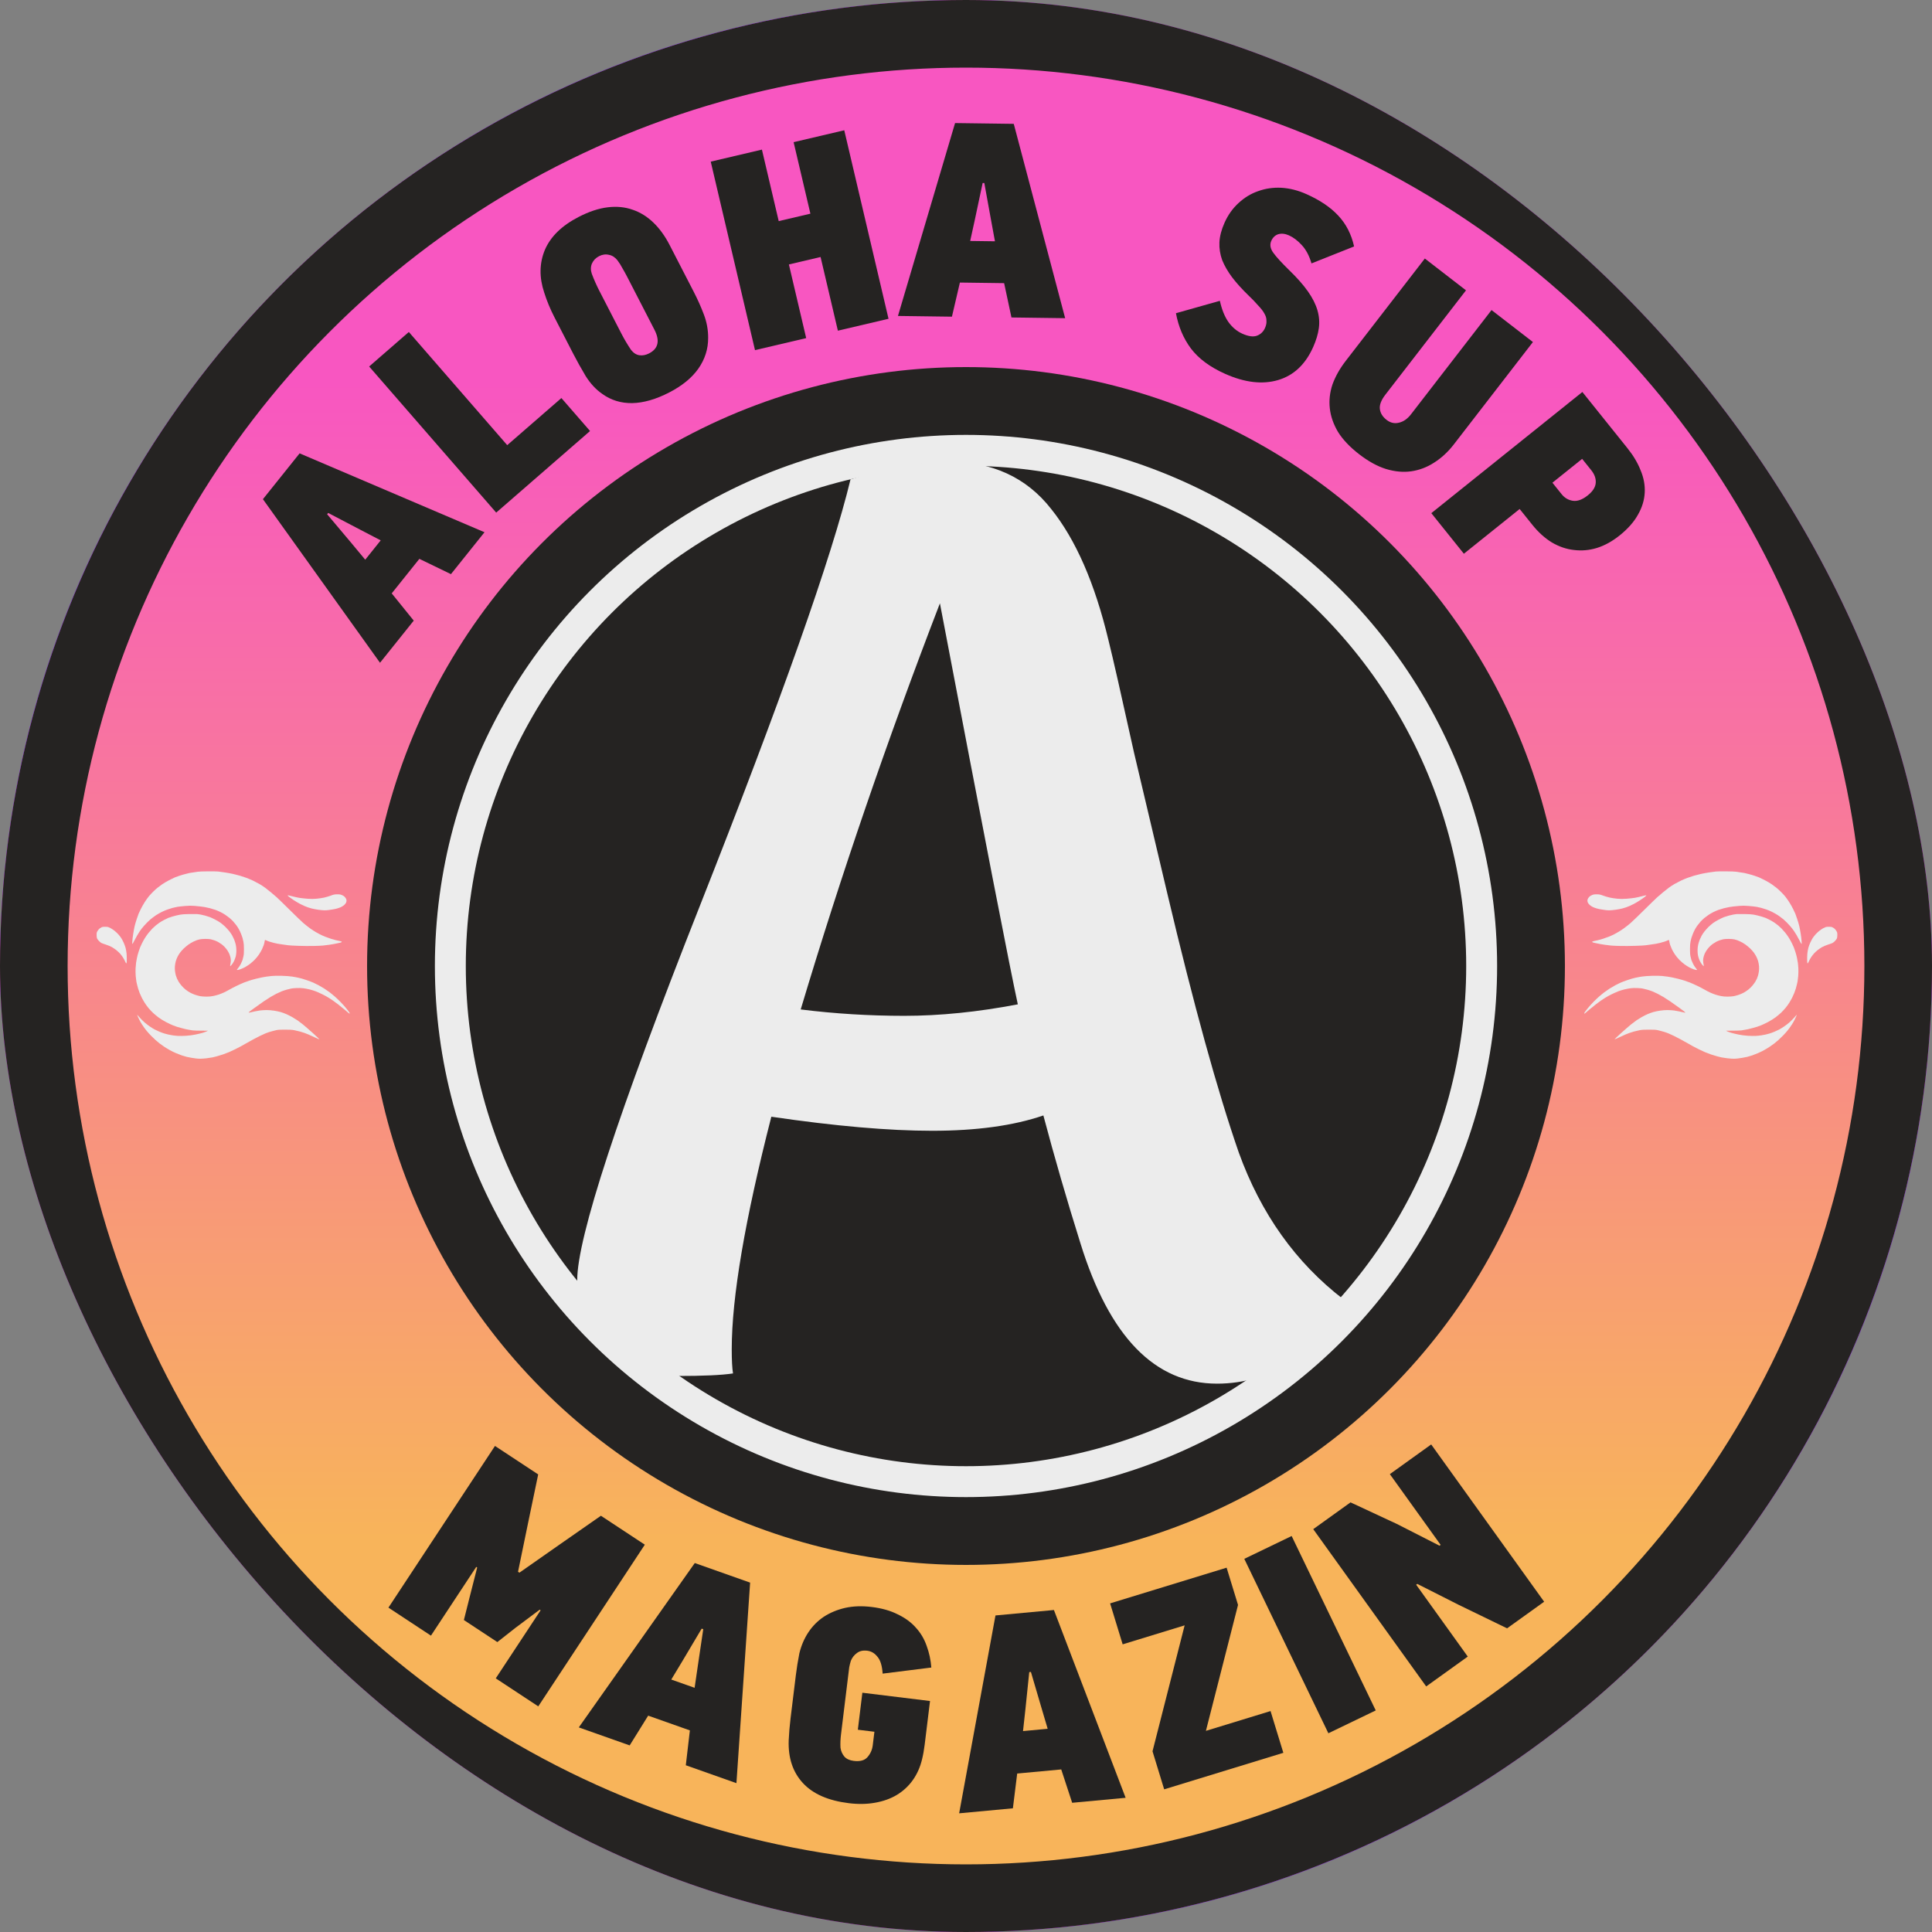
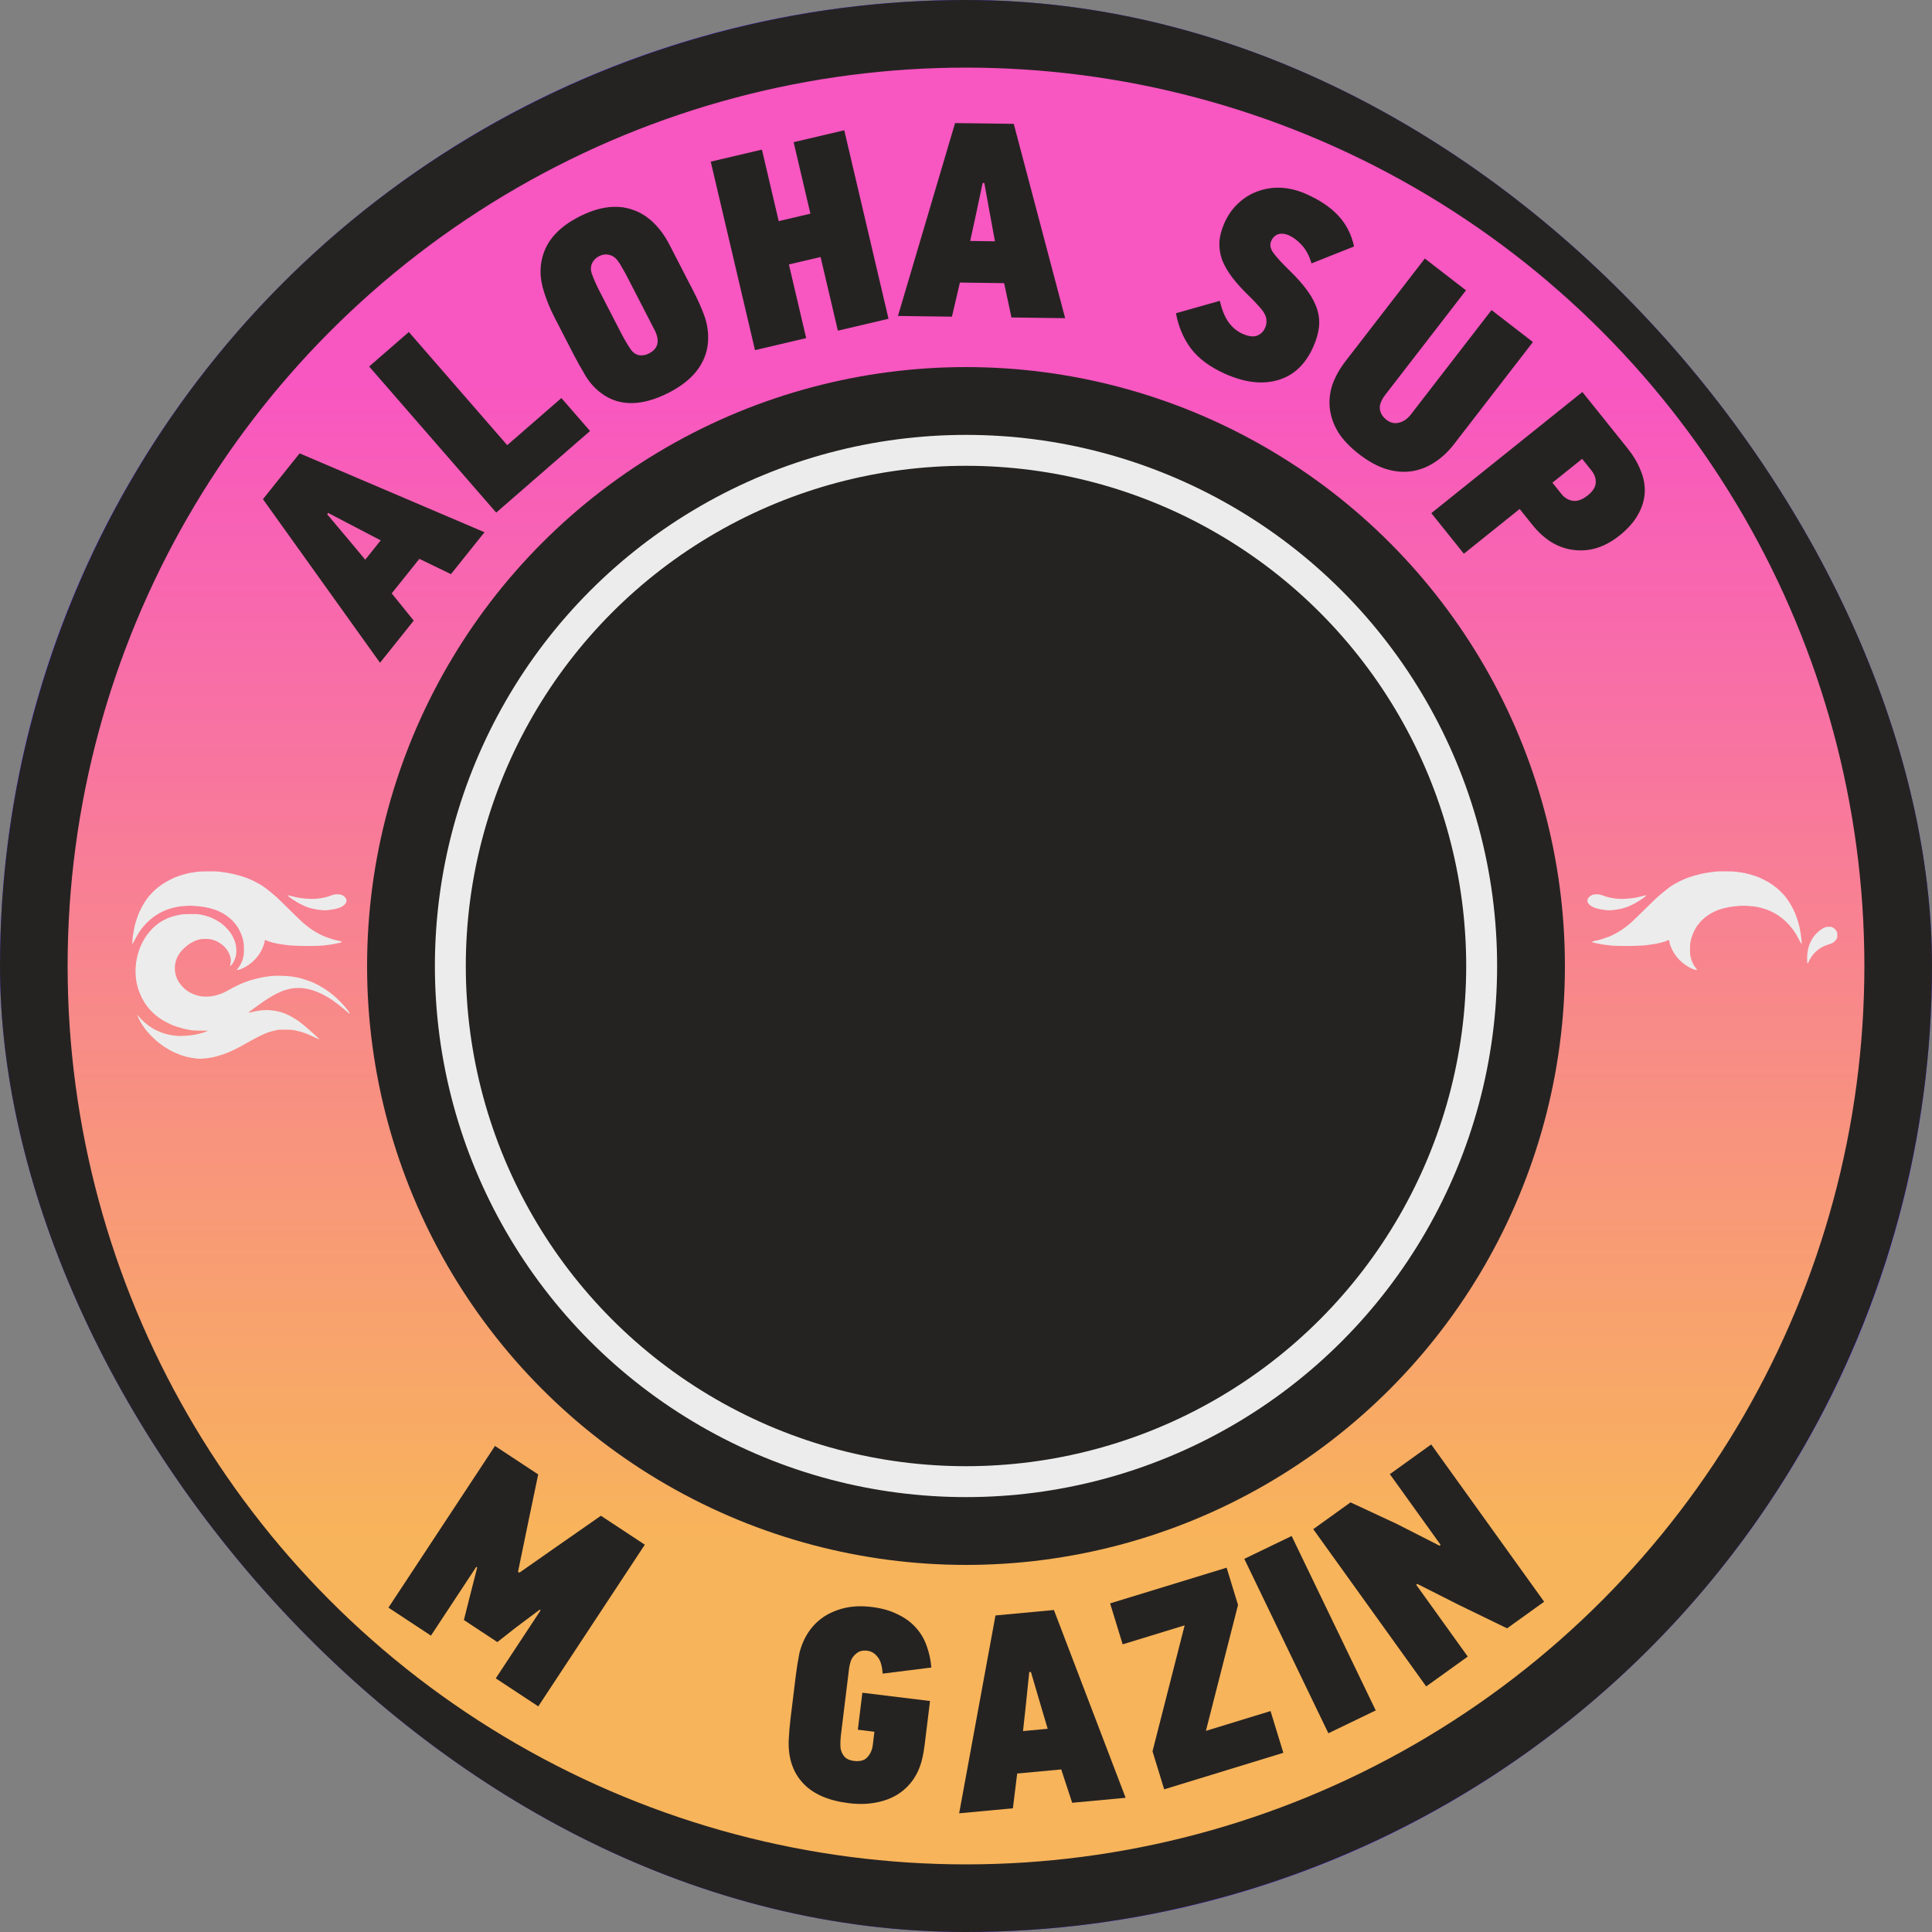
<svg xmlns="http://www.w3.org/2000/svg" width="1000" height="1000" viewBox="0 0 1000 1000" fill="none">
  <rect x="0" y="0" width="1000" height="1000" fill="#808080" stroke="none" />
  <g clip-path="url(#clip0_810_11)">
    <rect width="1000" height="1000" rx="500" fill="#5A31FF" />
-     <circle cx="500" cy="500" r="500" fill="#F856C1" />
    <circle cx="500" cy="500" r="482.5" fill="url(#paint0_linear_810_11)" stroke="#252322" stroke-width="35" />
    <circle cx="500" cy="500" r="310" fill="#252322" />
    <circle cx="500" cy="500" r="266.902" stroke="#ECECEC" stroke-width="16" />
    <path d="M268.854 814.011L289.028 799.885L311.032 784.55L333.757 799.526L278.609 883.213L256.605 868.713L279.821 833.483L279.34 833.166L266.73 842.619L257.424 849.937L240.109 838.527L243.081 826.69L246.993 811.332L246.512 811.015L223.058 846.606L201.054 832.106L256.202 748.419L278.567 763.157L273.388 788.027L268.133 813.536L268.854 814.011Z" fill="#252322" />
-     <path d="M357.081 895.651L335.496 888.016L325.924 903.417L299.587 894.102L359.617 809.026L388.262 819.158L381.177 922.961L354.976 913.694L357.081 895.651ZM363.188 842.976L353.368 859.512L347.45 869.333L359.533 873.606L361.25 861.842L364.003 843.264L363.188 842.976Z" fill="#252322" />
    <path d="M439.358 933.324C428.686 932.017 420.747 928.53 415.541 922.863C410.335 917.196 407.9 909.837 408.234 900.787C408.404 897.035 408.722 893.254 409.189 889.443L411.92 867.145C412.375 863.429 412.984 859.635 413.749 855.763C414.727 851.724 416.284 848.094 418.419 844.874C420.555 841.654 423.203 838.98 426.365 836.853C429.623 834.737 433.292 833.204 437.374 832.253C441.551 831.314 446.165 831.153 451.215 831.772C456.456 832.414 460.942 833.689 464.674 835.596C468.513 837.421 471.662 839.741 474.122 842.557C476.594 845.277 478.435 848.404 479.647 851.938C480.953 855.483 481.754 859.208 482.05 863.113L456.856 866.265C456.584 862.17 455.683 859.255 454.155 857.52C452.733 855.702 450.974 854.664 448.878 854.408C446.687 854.139 444.895 854.549 443.505 855.636C442.126 856.627 441.094 857.952 440.407 859.608C440.088 860.633 439.805 861.759 439.558 862.986C439.418 864.13 439.272 865.321 439.12 866.56L435.304 897.719C435.164 898.862 435.066 900.059 435.009 901.31C434.965 902.465 434.973 903.578 435.036 904.65C435.302 906.423 435.985 907.957 437.083 909.253C438.194 910.452 439.797 911.181 441.893 911.438C445.133 911.834 447.483 911.203 448.944 909.545C450.511 907.802 451.441 905.74 451.733 903.358L452.59 896.354L444.014 895.304L446.36 876.151L481.379 880.44L478.595 903.166C478.268 905.834 477.816 908.342 477.238 910.689C476.26 914.728 474.662 918.304 472.443 921.417C470.224 924.531 467.444 927.092 464.103 929.101C460.869 931.026 457.127 932.357 452.878 933.094C448.724 933.842 444.217 933.919 439.358 933.324Z" fill="#252322" />
    <path d="M549.295 915.854L526.498 917.978L524.27 935.975L496.455 938.567L515.257 836.156L545.51 833.337L582.626 930.536L554.954 933.115L549.295 915.854ZM532.741 865.477L530.764 884.607L529.512 896.004L542.273 894.815L538.896 883.415L533.602 865.396L532.741 865.477Z" fill="#252322" />
    <path d="M602.575 926.155L596.542 906.467L613.167 841.281L581.087 851.11L574.59 829.907L634.895 811.429L640.801 830.705L624.177 895.891L657.633 885.64L664.257 907.256L602.575 926.155Z" fill="#252322" />
    <path d="M687.564 897.135L644.041 806.855L668.557 795.036L712.079 885.317L687.564 897.135Z" fill="#252322" />
    <path d="M745.673 799.623L719.382 763.013L740.786 747.641L799.248 829.048L780.066 842.824L755.026 830.668L733.588 819.825L733.004 820.245L759.715 857.439L738.194 872.895L679.731 791.488L699.03 777.629L722.997 788.783L745.088 800.043L745.673 799.623Z" fill="#252322" />
    <path d="M217.063 289.258L202.754 307.132L214.151 321.236L196.693 343.045L136.091 258.375L155.08 234.656L250.779 275.484L233.41 297.18L217.063 289.258ZM169.327 266.168L181.713 280.88L189.042 289.698L197.051 279.693L186.506 274.202L169.867 265.493L169.327 266.168Z" fill="#252322" />
    <path d="M256.835 265.327L191.073 189.695L211.611 171.837L262.539 230.409L290.575 206.031L305.409 223.092L256.835 265.327Z" fill="#252322" />
    <path d="M324.609 143.247C323.818 141.711 323.005 140.24 322.172 138.833C321.425 137.382 320.549 135.997 319.546 134.679C318.325 133.148 316.875 132.221 315.197 131.898C313.474 131.49 311.76 131.725 310.053 132.605C308.346 133.484 307.117 134.766 306.365 136.449C305.698 138.089 305.676 139.828 306.299 141.667C306.876 143.206 307.496 144.722 308.158 146.217C308.82 147.712 309.525 149.184 310.273 150.635L321.553 172.523C322.344 174.059 323.157 175.531 323.99 176.938C324.822 178.344 325.698 179.729 326.616 181.092C327.881 182.708 329.331 183.635 330.965 183.873C332.6 184.11 334.27 183.789 335.977 182.91C340.756 180.447 341.672 176.357 338.726 170.64L324.609 143.247ZM359.096 151.07C361.075 154.91 362.819 158.818 364.327 162.792C365.835 166.767 366.571 170.815 366.536 174.938C366.563 180.648 364.867 185.949 361.449 190.843C358.072 195.607 353.055 199.704 346.399 203.134C339.487 206.696 333.091 208.535 327.21 208.649C321.414 208.72 316.286 207.151 311.824 203.942C308.491 201.664 305.598 198.565 303.145 194.645C300.779 190.681 298.65 186.864 296.759 183.195L286.996 164.25C285.897 162.117 284.905 159.982 284.02 157.846C283.135 155.71 282.358 153.573 281.687 151.434C279.059 143.609 279.163 136.266 281.998 129.405C284.92 122.499 290.775 116.782 299.565 112.252C304.856 109.526 309.837 107.876 314.51 107.304C319.183 106.732 323.504 107.152 327.471 108.563C331.394 109.889 334.963 112.1 338.178 115.195C341.393 118.29 344.188 122.142 346.563 126.75L359.096 151.07Z" fill="#252322" />
    <path d="M433.685 171.156L424.731 133.025L408.329 136.877L417.283 175.008L390.787 181.229L367.877 83.659L394.372 77.438L403.062 114.447L419.464 110.596L410.774 73.586L436.989 67.43L459.9 165.001L433.685 171.156Z" fill="#252322" />
    <path d="M519.736 146.556L496.842 146.251L492.718 163.91L464.785 163.538L494.341 63.698L524.722 64.103L551.321 164.69L523.531 164.32L519.736 146.556ZM508.617 94.707L504.622 113.52L502.169 124.72L514.984 124.891L512.835 113.197L509.481 94.719L508.617 94.707Z" fill="#252322" />
    <path d="M679.704 179.615C675.676 188.645 669.61 194.349 661.507 196.726C653.404 199.103 644.267 198.023 634.097 193.487C626.294 190.006 620.408 185.646 616.438 180.406C612.556 175.206 609.966 169.11 608.67 162.12L631.399 155.703C632.417 160.256 633.888 163.908 635.815 166.66C637.829 169.45 640.238 171.471 643.044 172.723C646.2 174.13 648.729 174.47 650.631 173.742C652.532 173.013 653.913 171.685 654.774 169.756C655.36 168.441 655.606 167.184 655.51 165.985C655.541 164.737 655.163 163.464 654.375 162.167C653.675 160.909 652.604 159.538 651.164 158.054C649.85 156.522 648.161 154.77 646.097 152.798C642.865 149.675 640.087 146.596 637.761 143.561C635.523 140.566 633.802 137.59 632.598 134.635C631.52 131.632 631.041 128.58 631.162 125.481C631.323 122.293 632.205 118.903 633.808 115.308C635.607 111.275 638.014 107.881 641.03 105.127C644.085 102.285 647.475 100.223 651.2 98.941C654.964 97.572 658.957 96.988 663.177 97.189C667.485 97.428 671.831 98.526 676.214 100.481C683.228 103.61 688.721 107.321 692.692 111.616C696.751 115.949 699.477 121.265 700.873 127.564L678.827 136.335C677.663 132.347 675.976 129.177 673.766 126.825C671.644 124.512 669.444 122.847 667.164 121.83C665.148 120.931 663.291 120.733 661.594 121.238C659.985 121.782 658.79 122.93 658.008 124.684C657.147 126.612 657.495 128.66 659.052 130.826C660.609 132.992 663.363 136.007 667.315 139.873C671.355 143.777 674.567 147.417 676.95 150.793C679.334 154.169 680.982 157.427 681.894 160.567C682.806 163.707 683.05 166.811 682.627 169.881C682.203 172.951 681.229 176.196 679.704 179.615Z" fill="#252322" />
    <path d="M752.498 230.027C749.504 233.902 746.109 237.04 742.311 239.444C738.647 241.83 734.699 243.329 730.466 243.94C726.367 244.534 722.004 244.136 717.378 242.744C712.885 241.336 708.246 238.783 703.46 235.085C698.674 231.387 695.033 227.542 692.537 223.551C690.175 219.542 688.764 215.48 688.304 211.364C687.845 207.248 688.307 203.117 689.692 198.97C691.211 194.806 693.497 190.749 696.549 186.798L737.489 133.812L758.797 150.276L717.065 204.288C714.893 207.099 713.945 209.581 714.222 211.736C714.498 213.891 715.662 215.76 717.713 217.345C719.688 218.871 721.803 219.353 724.058 218.79C726.388 218.285 728.493 216.818 730.371 214.387L772.015 160.489L793.438 177.041L752.498 230.027Z" fill="#252322" />
    <path d="M838.333 277.127C834.514 280.191 830.589 282.355 826.558 283.62C822.601 284.824 818.636 285.174 814.663 284.67C810.749 284.241 806.931 282.934 803.21 280.75C799.564 278.506 796.209 275.474 793.145 271.655L786.568 263.456L757.7 286.613L740.85 265.609L819.028 202.894L842.366 231.986C845.429 235.805 847.706 239.64 849.195 243.491C850.82 247.357 851.522 251.224 851.302 255.093C851.083 258.961 849.918 262.726 847.809 266.387C845.76 270.123 842.602 273.703 838.333 277.127ZM821.866 256.369C824.412 254.327 825.773 252.188 825.95 249.954C826.127 247.72 825.345 245.517 823.603 243.346L818.917 237.505L803.529 249.849L808.304 255.803C809.806 257.675 811.697 258.804 813.976 259.191C816.39 259.592 819.02 258.652 821.866 256.369Z" fill="#252322" />
    <path d="M884.66 451.566C885.893 451.381 887.419 451.18 888.05 451.102C888.682 451.025 891.148 450.979 893.521 451.01C895.894 451.025 898.221 451.118 898.683 451.211C899.123 451.299 900.05 451.429 900.802 451.534L900.918 451.551C901.688 451.643 902.582 451.783 902.921 451.86C903.26 451.937 904.262 452.184 905.156 452.416C906.049 452.633 907.436 453.05 908.237 453.328C909.039 453.606 910.087 453.977 910.549 454.163C911.011 454.364 912.367 455.013 913.554 455.631C914.74 456.249 916.328 457.192 917.098 457.733C917.869 458.259 918.932 459.063 919.487 459.511C920.041 459.944 921.043 460.856 921.721 461.536C922.415 462.2 923.37 463.251 923.879 463.839C924.372 464.426 925.327 465.755 925.99 466.775C926.668 467.796 927.608 469.465 928.101 470.485C928.594 471.505 929.103 472.587 929.241 472.881C929.364 473.174 929.796 474.396 930.197 475.586C930.597 476.776 931.09 478.445 931.291 479.295C931.491 480.145 931.83 481.923 932.03 483.237C932.246 484.551 932.462 486.328 932.508 487.178C932.616 488.554 932.601 488.693 932.385 488.492C932.262 488.368 931.784 487.534 931.337 486.637C930.89 485.741 930.243 484.566 929.904 484.01C929.565 483.453 928.995 482.541 928.625 481.969C928.27 481.382 927.253 480.099 926.375 479.11C925.512 478.121 924.11 476.714 923.262 475.988C922.415 475.277 921.028 474.226 920.18 473.669C919.333 473.128 917.946 472.34 917.098 471.938C916.251 471.521 914.941 470.98 914.17 470.717C913.4 470.454 912.259 470.099 911.628 469.913C910.996 469.743 909.917 469.511 909.239 469.388C908.561 469.264 906.758 469.063 905.233 468.939C903.168 468.769 901.95 468.754 900.455 468.878C899.361 468.955 897.897 469.094 897.219 469.187C896.541 469.264 895.54 469.419 894.985 469.511C894.43 469.604 893.213 469.867 892.288 470.099C891.364 470.346 890.038 470.748 889.36 470.995C888.682 471.242 887.542 471.752 886.818 472.108C886.093 472.463 884.999 473.097 884.383 473.515C883.782 473.932 882.765 474.674 882.149 475.168C881.548 475.678 880.654 476.529 880.176 477.07C879.714 477.611 879.005 478.476 878.62 478.986C878.234 479.496 877.633 480.439 877.294 481.073C876.955 481.707 876.447 482.789 876.185 483.469C875.907 484.149 875.599 485.014 875.491 485.401C875.368 485.787 875.152 486.684 875.014 487.41C874.813 488.368 874.736 489.419 874.736 491.274C874.736 493.129 874.798 494.149 874.998 495.03C875.137 495.679 875.368 496.545 875.491 496.962C875.63 497.364 876.015 498.245 876.354 498.925C876.678 499.605 877.325 500.579 877.757 501.089C878.512 501.986 878.527 502.017 878.173 502.063C877.972 502.094 877.279 501.939 876.647 501.707C876.015 501.491 874.967 501.027 874.336 500.687C873.704 500.332 872.625 499.667 871.963 499.188C871.285 498.693 870.098 497.673 869.327 496.916C868.495 496.081 867.524 494.906 866.908 493.979C866.353 493.129 865.644 491.908 865.352 491.274C865.059 490.64 864.674 489.698 864.504 489.188C864.319 488.677 864.119 487.889 864.057 487.425C863.996 486.977 863.888 486.575 863.826 486.544C863.749 486.514 863.472 486.591 863.21 486.73C862.932 486.885 862.223 487.163 861.622 487.364C861.022 487.565 859.958 487.874 859.234 488.044C858.51 488.229 857.585 488.43 857.154 488.492C856.738 488.554 855.628 488.724 854.688 488.863C853.748 489.002 852.469 489.188 851.837 489.265C851.205 489.358 848.817 489.497 846.521 489.559C844.225 489.636 840.804 489.682 838.893 489.636C836.982 489.605 834.732 489.497 833.885 489.419C833.037 489.327 831.589 489.157 830.649 489.018C829.709 488.894 828.676 488.724 828.337 488.647C827.998 488.569 827.274 488.43 826.719 488.322C826.164 488.229 825.348 488.044 824.916 487.936C824.469 487.812 824.099 487.657 824.099 487.565C824.099 487.472 824.223 487.348 824.361 487.271C824.515 487.194 824.947 487.085 825.332 487.024C825.717 486.962 826.55 486.776 827.181 486.622C827.813 486.452 828.923 486.143 829.647 485.926C830.371 485.71 831.712 485.231 832.652 484.86C833.592 484.489 834.825 483.932 835.426 483.608C836.019 483.302 836.958 482.771 837.561 482.43L837.583 482.418C838.184 482.077 839.463 481.243 840.434 480.563C841.405 479.883 843.038 478.584 844.055 477.703C845.072 476.807 848.262 473.731 851.144 470.871C854.025 468.012 857.015 465.122 857.77 464.426C858.525 463.746 859.912 462.556 860.852 461.798C861.792 461.041 863.102 460.005 863.78 459.48C864.458 458.97 865.768 458.104 866.708 457.563C867.632 457.038 869.173 456.234 870.098 455.786C871.023 455.353 872.564 454.704 873.488 454.364C874.413 454.024 875.907 453.529 876.801 453.266C877.695 453.019 879.328 452.586 880.423 452.339C881.517 452.092 883.428 451.736 884.66 451.566Z" fill="#ECECEC" />
    <path d="M823.283 463.653C823.699 463.421 824.33 463.143 824.716 463.035C825.147 462.911 825.949 462.865 826.796 462.896C827.952 462.942 828.46 463.066 829.801 463.576C830.695 463.916 832.22 464.364 833.191 464.581C834.162 464.797 835.934 465.075 837.121 465.168C838.816 465.323 839.833 465.323 841.898 465.183C843.346 465.075 845.273 464.859 846.213 464.704C847.153 464.534 848.848 464.163 849.988 463.854C851.128 463.56 852.099 463.344 852.145 463.39C852.192 463.437 851.945 463.73 851.606 464.024C851.267 464.318 850.127 465.137 849.063 465.848C848 466.544 846.505 467.44 845.75 467.826C844.995 468.213 843.947 468.723 843.439 468.939C842.93 469.171 842.129 469.48 841.667 469.635C841.204 469.789 840.295 470.068 839.663 470.238C839.032 470.408 837.537 470.686 836.35 470.871C835.164 471.041 833.669 471.181 833.037 471.181C832.405 471.181 831.465 471.119 830.957 471.041C830.448 470.949 829.477 470.81 828.799 470.717C828.121 470.624 827.089 470.392 826.488 470.222C825.902 470.052 824.993 469.728 824.485 469.496C823.976 469.264 823.221 468.769 822.805 468.398C822.404 468.012 821.973 467.456 821.85 467.162C821.726 466.868 821.634 466.374 821.634 466.08C821.634 465.74 821.803 465.261 822.096 464.812C822.389 464.349 822.836 463.916 823.283 463.653Z" fill="#ECECEC" />
-     <path d="M897.219 473.36C897.728 473.267 898.483 473.159 898.914 473.128C899.331 473.097 901.211 473.097 903.075 473.113C905.279 473.159 906.866 473.252 907.621 473.406C908.253 473.53 909.116 473.715 909.547 473.808C909.963 473.916 910.934 474.179 911.705 474.38C912.475 474.596 913.431 474.921 913.862 475.091C914.278 475.277 915.295 475.756 916.097 476.173C916.898 476.59 918.007 477.255 918.562 477.641C919.117 478.028 919.949 478.662 920.411 479.033C920.874 479.419 921.675 480.161 922.183 480.671C922.692 481.196 923.555 482.17 924.11 482.85C924.664 483.53 925.543 484.782 926.067 485.633C926.591 486.483 927.284 487.766 927.623 488.492C927.962 489.218 928.347 490.053 928.471 490.347C928.609 490.64 928.964 491.645 929.257 492.588C929.565 493.531 929.95 494.953 930.104 495.757C930.274 496.56 930.474 497.704 930.566 498.307C930.659 498.91 930.767 500.254 930.828 501.321C930.89 502.449 930.844 504.088 930.751 505.262C930.644 506.36 930.489 507.627 930.412 508.045C930.32 508.477 930.15 509.235 930.027 509.745C929.919 510.255 929.688 511.12 929.519 511.677C929.364 512.233 929.01 513.238 928.733 513.918C928.471 514.598 927.962 515.711 927.623 516.391C927.284 517.071 926.606 518.246 926.128 519.019C925.651 519.792 924.772 520.997 924.171 521.724C923.57 522.45 922.522 523.563 921.86 524.197C921.197 524.846 919.872 525.928 918.947 526.623C917.946 527.365 916.328 528.37 915.018 529.05C913.785 529.684 912.229 530.426 911.551 530.689C910.873 530.967 909.902 531.322 909.393 531.477C908.885 531.647 907.775 531.956 906.928 532.172C906.08 532.389 905.14 532.621 904.847 532.698C904.555 532.76 903.83 532.899 903.229 533.007C902.628 533.1 901.765 533.254 901.303 533.332C900.841 533.409 898.853 533.486 893.367 533.502L894.137 533.873C894.553 534.074 895.493 534.414 896.218 534.615C896.942 534.831 898.56 535.217 899.839 535.48C901.365 535.789 903.014 536.006 904.693 536.114C906.096 536.207 907.96 536.238 908.854 536.176C909.748 536.129 911.058 535.99 911.782 535.867C912.506 535.758 913.431 535.573 913.862 535.48C914.278 535.387 915.187 535.14 915.865 534.955C916.543 534.754 917.761 534.305 918.562 533.965C919.363 533.61 920.442 533.115 920.951 532.853C921.459 532.574 922.538 531.925 923.339 531.384C924.141 530.859 925.42 529.854 926.19 529.189C926.961 528.509 927.993 527.474 928.502 526.902C929.01 526.33 929.549 525.712 929.996 525.201L929.888 525.588C929.842 525.804 929.457 526.67 929.041 527.52C928.64 528.37 927.931 529.622 927.469 530.302C927.007 530.982 926.467 531.786 926.252 532.08C926.051 532.373 925.512 533.069 925.05 533.625C924.603 534.182 923.632 535.248 922.892 536.006C922.168 536.748 921.089 537.799 920.488 538.324C919.887 538.85 918.963 539.638 918.408 540.071C917.853 540.488 916.79 541.261 916.02 541.771C915.249 542.281 913.939 543.085 913.092 543.548C912.244 544.028 910.826 544.723 909.933 545.094C909.039 545.481 907.698 546.006 906.928 546.269C906.157 546.532 904.986 546.872 904.308 547.042C903.63 547.212 902.49 547.428 901.765 547.536C901.041 547.629 900.039 547.784 899.531 547.861C899.022 547.938 898.052 548 897.373 548C896.695 548 895.232 547.892 894.137 547.768C893.043 547.644 891.687 547.428 891.132 547.32C890.578 547.196 889.576 546.949 888.898 546.779C888.22 546.609 886.756 546.161 885.662 545.79C884.568 545.403 883.135 544.878 882.503 544.6C881.871 544.321 880.407 543.641 879.267 543.085C878.127 542.528 876.77 541.833 876.262 541.539C875.753 541.245 874.752 540.674 874.027 540.272C873.303 539.87 872.409 539.36 872.024 539.159C871.639 538.942 870.714 538.417 869.944 538C869.173 537.567 867.617 536.763 866.477 536.207C865.336 535.65 864.011 535.047 863.549 534.862C863.086 534.676 862.316 534.398 861.854 534.244C861.391 534.089 860.59 533.857 860.082 533.734C859.573 533.594 858.633 533.363 858.001 533.208C857.077 532.992 856.167 532.945 853.532 532.945C851.036 532.945 849.865 533.007 848.755 533.208C847.954 533.363 846.567 533.687 845.673 533.934C844.779 534.182 843.701 534.522 843.285 534.692C842.853 534.846 841.99 535.186 841.358 535.449C840.727 535.697 839.186 536.408 837.922 537.01C836.674 537.613 835.657 538.03 835.657 537.953C835.657 537.876 837.229 536.377 839.155 534.645C841.096 532.914 843.393 530.905 844.286 530.194C845.18 529.483 846.428 528.54 847.06 528.107C847.692 527.675 848.909 526.917 849.757 526.438C850.604 525.943 851.991 525.263 852.839 524.892C853.686 524.521 855.012 524.042 855.767 523.826C856.522 523.594 858.063 523.285 859.157 523.115C860.359 522.929 861.931 522.806 863.086 522.806C864.15 522.821 865.675 522.914 866.477 523.022C867.278 523.146 868.495 523.362 869.173 523.501C869.851 523.64 870.622 523.81 870.868 523.888C871.115 523.949 871.562 524.058 871.824 524.104C872.117 524.166 872.332 524.135 872.332 524.042C872.332 523.965 870.992 522.929 869.358 521.755C867.74 520.58 865.537 519.019 864.473 518.292C863.41 517.581 861.854 516.561 861.006 516.051C860.159 515.541 858.802 514.784 858.001 514.382C857.2 513.98 855.982 513.424 855.304 513.145C854.626 512.867 853.409 512.465 852.608 512.249C851.806 512.032 850.759 511.77 850.296 511.677C849.834 511.569 848.586 511.445 847.522 511.414C846.397 511.352 844.949 511.399 844.055 511.507C843.208 511.615 841.79 511.878 840.896 512.094C840.002 512.311 838.646 512.713 837.891 512.991C837.136 513.269 835.503 513.98 834.27 514.583C833.037 515.186 831.481 516.036 830.803 516.484C830.125 516.917 829.154 517.566 828.645 517.906C828.137 518.261 826.996 519.096 826.103 519.776C825.209 520.456 823.668 521.708 822.666 522.558C821.665 523.424 820.678 524.259 820.463 524.429C820.262 524.599 820.062 524.691 820.016 524.63C819.969 524.552 820.031 524.336 820.124 524.135C820.231 523.934 820.909 523.007 821.634 522.095C822.358 521.183 823.745 519.637 824.716 518.648C825.687 517.659 827.043 516.36 827.721 515.773C828.399 515.17 829.539 514.243 830.263 513.686C830.988 513.145 832.297 512.233 833.191 511.661C834.085 511.105 835.395 510.332 836.119 509.946C836.843 509.544 838.061 508.957 838.816 508.617C839.571 508.292 841.066 507.72 842.129 507.365C843.192 507.009 844.271 506.654 844.517 506.592C844.764 506.514 845.612 506.298 846.367 506.113C847.122 505.927 848.663 505.649 849.757 505.479C851.02 505.278 853.008 505.139 855.15 505.077C857.323 505.015 859.203 505.046 860.39 505.17C861.407 505.278 862.655 505.417 863.163 505.51C863.672 505.587 864.674 505.773 865.398 505.896C866.122 506.02 867.509 506.344 868.48 506.592C869.451 506.839 870.422 507.117 870.637 507.179C870.853 507.256 871.439 507.442 871.947 507.581C872.456 507.735 873.673 508.168 874.644 508.539C875.615 508.926 877.448 509.745 878.727 510.363C879.991 510.981 881.655 511.862 882.426 512.311C883.196 512.743 884.398 513.393 885.123 513.717C885.847 514.057 887.049 514.536 887.819 514.784C888.59 515.046 889.884 515.387 890.701 515.541C891.733 515.757 892.843 515.85 894.168 515.85C895.309 515.85 896.665 515.742 897.373 515.618C898.052 515.479 899.223 515.17 899.993 514.907C900.764 514.645 901.904 514.15 902.536 513.81C903.168 513.47 904.246 512.759 904.924 512.218C905.602 511.692 906.573 510.75 907.082 510.116C907.606 509.482 908.237 508.632 908.499 508.199C908.761 507.782 909.147 507.04 909.362 506.576C909.563 506.113 909.84 505.34 909.979 504.876C910.102 504.412 910.302 503.469 910.395 502.789C910.518 502.032 910.549 501.027 910.472 500.162C910.426 499.404 910.195 498.183 909.994 497.457C909.778 496.73 909.347 495.664 909.023 495.061C908.715 494.458 908.145 493.562 907.775 493.052C907.405 492.542 906.589 491.614 905.941 490.981C905.294 490.362 904.185 489.435 903.46 488.909C902.736 488.399 901.596 487.719 900.918 487.41C900.24 487.101 899.469 486.761 899.223 486.668C898.976 486.575 898.313 486.374 897.759 486.235C897.096 486.081 896.079 485.988 894.754 485.973C893.613 485.973 892.381 486.05 891.903 486.174C891.441 486.282 890.639 486.514 890.131 486.684C889.622 486.854 888.759 487.225 888.205 487.518C887.65 487.827 886.818 488.353 886.355 488.693C885.893 489.033 885.138 489.713 884.691 490.177C884.244 490.656 883.628 491.429 883.32 491.892C883.011 492.356 882.549 493.191 882.303 493.747C882.056 494.304 881.763 495.277 881.64 495.911C881.501 496.699 881.486 497.364 881.578 497.998C881.64 498.508 881.763 499.203 881.825 499.543C881.902 499.976 881.887 500.131 881.779 500.084C881.686 500.038 881.347 499.683 881.008 499.281C880.685 498.894 880.161 498.044 879.837 497.395C879.529 496.746 879.128 495.648 878.959 494.953C878.758 494.087 878.65 493.129 878.65 492.016C878.65 490.857 878.758 489.914 878.974 488.925C879.159 488.136 879.529 486.962 879.791 486.328C880.068 485.694 880.53 484.721 880.839 484.164C881.147 483.608 881.809 482.634 882.318 482C882.827 481.366 883.751 480.346 884.368 479.728C884.999 479.125 886.032 478.229 886.664 477.765C887.295 477.286 888.621 476.498 889.591 476.003C890.562 475.493 891.811 474.906 892.365 474.689C892.92 474.473 894.03 474.133 894.831 473.916C895.632 473.715 896.711 473.453 897.219 473.36Z" fill="#ECECEC" />
    <path d="M943.757 480.408C944.266 480.161 944.851 479.898 945.067 479.821C945.283 479.759 945.992 479.697 946.639 479.697C947.302 479.682 948.026 479.759 948.257 479.867C948.504 479.975 948.966 480.238 949.305 480.47C949.659 480.702 950.152 481.274 950.461 481.784C950.969 482.634 951 482.758 951 484.01C950.985 484.937 950.908 485.462 950.723 485.833C950.584 486.096 950.168 486.653 949.798 487.039C949.444 487.441 948.873 487.889 948.534 488.075C948.195 488.245 947.086 488.647 946.069 488.971C944.99 489.311 943.711 489.868 942.987 490.285C942.309 490.687 941.307 491.367 940.768 491.8C940.228 492.232 939.396 493.005 938.934 493.515C938.472 494.025 937.794 494.891 937.439 495.447C937.069 496.004 936.592 496.869 936.361 497.38C936.145 497.89 935.867 498.4 935.775 498.523C935.621 498.693 935.575 498.678 935.482 498.446C935.421 498.276 935.374 497.349 935.374 496.375C935.359 495.401 935.436 494.01 935.513 493.284C935.59 492.557 935.806 491.382 935.991 490.656C936.176 489.929 936.638 488.647 937.039 487.796C937.439 486.946 937.994 485.911 938.287 485.478C938.564 485.061 939.181 484.257 939.658 483.716C940.136 483.159 941.045 482.309 941.677 481.799C942.309 481.289 943.249 480.671 943.757 480.408Z" fill="#ECECEC" />
    <path d="M116.34 451.566C115.107 451.381 113.581 451.18 112.95 451.102C112.318 451.025 109.852 450.979 107.479 451.01C105.106 451.025 102.779 451.118 102.317 451.211C101.877 451.299 100.95 451.429 100.198 451.534L100.082 451.551C99.312 451.643 98.418 451.783 98.079 451.86C97.74 451.937 96.738 452.184 95.844 452.416C94.951 452.633 93.564 453.05 92.763 453.328C91.961 453.606 90.913 453.977 90.451 454.163C89.989 454.364 88.633 455.013 87.446 455.631C86.26 456.249 84.672 457.192 83.902 457.733C83.131 458.259 82.068 459.063 81.513 459.511C80.959 459.944 79.957 460.856 79.279 461.536C78.585 462.2 77.63 463.251 77.121 463.839C76.628 464.426 75.673 465.755 75.01 466.775C74.332 467.796 73.392 469.465 72.899 470.485C72.406 471.505 71.897 472.587 71.759 472.881C71.635 473.174 71.204 474.396 70.803 475.586C70.403 476.776 69.91 478.445 69.709 479.295C69.509 480.145 69.17 481.923 68.97 483.237C68.754 484.551 68.538 486.328 68.492 487.178C68.384 488.554 68.399 488.693 68.615 488.492C68.739 488.368 69.216 487.534 69.663 486.637C70.11 485.741 70.757 484.566 71.096 484.01C71.435 483.453 72.005 482.541 72.375 481.969C72.73 481.382 73.747 480.099 74.625 479.11C75.488 478.121 76.89 476.714 77.738 475.988C78.585 475.277 79.972 474.226 80.82 473.669C81.667 473.128 83.054 472.34 83.902 471.938C84.749 471.521 86.059 470.98 86.83 470.717C87.6 470.454 88.74 470.099 89.372 469.913C90.004 469.743 91.083 469.511 91.761 469.388C92.439 469.264 94.242 469.063 95.767 468.939C97.832 468.769 99.05 468.754 100.545 468.878C101.639 468.955 103.103 469.094 103.781 469.187C104.459 469.264 105.46 469.419 106.015 469.511C106.57 469.604 107.787 469.867 108.712 470.099C109.636 470.346 110.962 470.748 111.64 470.995C112.318 471.242 113.458 471.752 114.182 472.108C114.907 472.463 116.001 473.097 116.617 473.515C117.218 473.932 118.235 474.674 118.851 475.168C119.452 475.678 120.346 476.529 120.824 477.07C121.286 477.611 121.995 478.476 122.38 478.986C122.766 479.496 123.367 480.439 123.706 481.073C124.045 481.707 124.553 482.789 124.815 483.469C125.093 484.149 125.401 485.014 125.509 485.401C125.632 485.787 125.848 486.684 125.986 487.41C126.187 488.368 126.264 489.419 126.264 491.274C126.264 493.129 126.202 494.149 126.002 495.03C125.863 495.679 125.632 496.545 125.509 496.962C125.37 497.364 124.985 498.245 124.646 498.925C124.322 499.605 123.675 500.579 123.243 501.089C122.488 501.986 122.473 502.017 122.827 502.063C123.028 502.094 123.721 501.939 124.353 501.707C124.985 501.491 126.033 501.027 126.664 500.687C127.296 500.332 128.375 499.667 129.037 499.188C129.715 498.693 130.902 497.673 131.673 496.916C132.505 496.081 133.476 494.906 134.092 493.979C134.647 493.129 135.356 491.908 135.648 491.274C135.941 490.64 136.326 489.698 136.496 489.188C136.681 488.677 136.881 487.889 136.943 487.425C137.004 486.977 137.112 486.575 137.174 486.544C137.251 486.514 137.528 486.591 137.79 486.73C138.068 486.885 138.777 487.163 139.378 487.364C139.978 487.565 141.042 487.874 141.766 488.044C142.49 488.229 143.415 488.43 143.846 488.492C144.262 488.554 145.372 488.724 146.312 488.863C147.252 489.002 148.531 489.188 149.163 489.265C149.795 489.358 152.183 489.497 154.479 489.559C156.775 489.636 160.196 489.682 162.107 489.636C164.018 489.605 166.268 489.497 167.115 489.419C167.963 489.327 169.411 489.157 170.351 489.018C171.291 488.894 172.324 488.724 172.663 488.647C173.002 488.569 173.726 488.43 174.281 488.322C174.836 488.229 175.652 488.044 176.084 487.936C176.531 487.812 176.901 487.657 176.901 487.565C176.901 487.472 176.777 487.348 176.639 487.271C176.485 487.194 176.053 487.085 175.668 487.024C175.283 486.962 174.45 486.776 173.819 486.622C173.187 486.452 172.077 486.143 171.353 485.926C170.629 485.71 169.288 485.231 168.348 484.86C167.408 484.489 166.175 483.932 165.574 483.608C164.981 483.302 164.042 482.771 163.439 482.43L163.417 482.418C162.816 482.077 161.537 481.243 160.566 480.563C159.595 479.883 157.962 478.584 156.945 477.703C155.928 476.807 152.738 473.731 149.856 470.871C146.975 468.012 143.985 465.122 143.23 464.426C142.475 463.746 141.088 462.556 140.148 461.798C139.208 461.041 137.898 460.005 137.22 459.48C136.542 458.97 135.232 458.104 134.292 457.563C133.368 457.038 131.827 456.234 130.902 455.786C129.977 455.353 128.436 454.704 127.512 454.364C126.587 454.024 125.093 453.529 124.199 453.266C123.305 453.019 121.672 452.586 120.577 452.339C119.483 452.092 117.572 451.736 116.34 451.566Z" fill="#ECECEC" />
    <path d="M177.717 463.653C177.301 463.421 176.67 463.143 176.284 463.035C175.853 462.911 175.051 462.865 174.204 462.896C173.048 462.942 172.54 463.066 171.199 463.576C170.305 463.916 168.78 464.364 167.809 464.581C166.838 464.797 165.066 465.075 163.879 465.168C162.184 465.323 161.167 465.323 159.102 465.183C157.654 465.075 155.727 464.859 154.787 464.704C153.847 464.534 152.152 464.163 151.012 463.854C149.872 463.56 148.901 463.344 148.855 463.39C148.808 463.437 149.055 463.73 149.394 464.024C149.733 464.318 150.873 465.137 151.937 465.848C153 466.544 154.495 467.44 155.25 467.826C156.005 468.213 157.053 468.723 157.561 468.939C158.07 469.171 158.871 469.48 159.333 469.635C159.796 469.789 160.705 470.068 161.337 470.238C161.968 470.408 163.463 470.686 164.65 470.871C165.836 471.041 167.331 471.181 167.963 471.181C168.595 471.181 169.535 471.119 170.043 471.041C170.552 470.949 171.523 470.81 172.201 470.717C172.879 470.624 173.911 470.392 174.512 470.222C175.098 470.052 176.007 469.728 176.515 469.496C177.024 469.264 177.779 468.769 178.195 468.398C178.596 468.012 179.027 467.456 179.15 467.162C179.274 466.868 179.366 466.374 179.366 466.08C179.366 465.74 179.197 465.261 178.904 464.812C178.611 464.349 178.164 463.916 177.717 463.653Z" fill="#ECECEC" />
    <path d="M103.781 473.36C103.272 473.267 102.517 473.159 102.086 473.128C101.669 473.097 99.789 473.097 97.925 473.113C95.721 473.159 94.134 473.252 93.379 473.406C92.747 473.53 91.884 473.715 91.453 473.808C91.037 473.916 90.066 474.179 89.295 474.38C88.525 474.596 87.569 474.921 87.138 475.091C86.722 475.277 85.705 475.756 84.903 476.173C84.102 476.59 82.993 477.255 82.438 477.641C81.883 478.028 81.051 478.662 80.589 479.033C80.126 479.419 79.325 480.161 78.817 480.671C78.308 481.196 77.445 482.17 76.89 482.85C76.335 483.53 75.457 484.782 74.933 485.633C74.409 486.483 73.716 487.766 73.377 488.492C73.038 489.218 72.653 490.053 72.529 490.347C72.391 490.64 72.036 491.645 71.743 492.588C71.435 493.531 71.05 494.953 70.896 495.757C70.726 496.56 70.526 497.704 70.433 498.307C70.341 498.91 70.233 500.254 70.172 501.321C70.11 502.449 70.156 504.088 70.249 505.262C70.356 506.36 70.511 507.627 70.588 508.045C70.68 508.477 70.85 509.235 70.973 509.745C71.081 510.255 71.312 511.12 71.481 511.677C71.635 512.233 71.99 513.238 72.267 513.918C72.529 514.598 73.038 515.711 73.377 516.391C73.716 517.071 74.394 518.246 74.872 519.019C75.349 519.792 76.228 520.997 76.829 521.724C77.43 522.45 78.478 523.563 79.14 524.197C79.803 524.846 81.128 525.928 82.053 526.623C83.054 527.365 84.672 528.37 85.982 529.05C87.215 529.684 88.771 530.426 89.449 530.689C90.127 530.967 91.098 531.322 91.607 531.477C92.115 531.647 93.225 531.956 94.072 532.172C94.92 532.389 95.86 532.621 96.153 532.698C96.445 532.76 97.17 532.899 97.771 533.007C98.372 533.1 99.235 533.254 99.697 533.332C100.159 533.409 102.147 533.486 107.633 533.502L106.863 533.873C106.447 534.074 105.507 534.414 104.782 534.615C104.058 534.831 102.44 535.217 101.161 535.48C99.635 535.789 97.987 536.006 96.307 536.114C94.904 536.207 93.04 536.238 92.146 536.176C91.252 536.129 89.942 535.99 89.218 535.867C88.494 535.758 87.569 535.573 87.138 535.48C86.722 535.387 85.813 535.14 85.135 534.955C84.457 534.754 83.239 534.305 82.438 533.965C81.637 533.61 80.558 533.115 80.049 532.853C79.541 532.574 78.462 531.925 77.661 531.384C76.859 530.859 75.581 529.854 74.81 529.189C74.04 528.509 73.007 527.474 72.499 526.902C71.99 526.33 71.451 525.712 71.004 525.201L71.112 525.588C71.158 525.804 71.543 526.67 71.959 527.52C72.36 528.37 73.069 529.622 73.531 530.302C73.993 530.982 74.533 531.786 74.748 532.08C74.949 532.373 75.488 533.069 75.95 533.625C76.397 534.182 77.368 535.248 78.108 536.006C78.832 536.748 79.911 537.799 80.512 538.324C81.113 538.85 82.037 539.638 82.592 540.071C83.147 540.488 84.21 541.261 84.981 541.771C85.751 542.281 87.061 543.085 87.908 543.548C88.756 544.028 90.174 544.723 91.067 545.094C91.961 545.481 93.302 546.006 94.072 546.269C94.843 546.532 96.014 546.872 96.692 547.042C97.37 547.212 98.51 547.428 99.235 547.536C99.959 547.629 100.961 547.784 101.469 547.861C101.978 547.938 102.948 548 103.627 548C104.305 548 105.768 547.892 106.863 547.768C107.957 547.644 109.313 547.428 109.868 547.32C110.422 547.196 111.424 546.949 112.102 546.779C112.78 546.609 114.244 546.161 115.338 545.79C116.432 545.403 117.865 544.878 118.497 544.6C119.129 544.321 120.593 543.641 121.733 543.085C122.873 542.528 124.23 541.833 124.738 541.539C125.247 541.245 126.248 540.674 126.973 540.272C127.697 539.87 128.591 539.36 128.976 539.159C129.361 538.942 130.286 538.417 131.056 538C131.827 537.567 133.383 536.763 134.523 536.207C135.664 535.65 136.989 535.047 137.451 534.862C137.914 534.676 138.684 534.398 139.146 534.244C139.609 534.089 140.41 533.857 140.918 533.734C141.427 533.594 142.367 533.363 142.999 533.208C143.923 532.992 144.833 532.945 147.468 532.945C149.964 532.945 151.135 533.007 152.245 533.208C153.046 533.363 154.433 533.687 155.327 533.934C156.221 534.182 157.299 534.522 157.715 534.692C158.147 534.846 159.01 535.186 159.642 535.449C160.273 535.697 161.814 536.408 163.078 537.01C164.326 537.613 165.343 538.03 165.343 537.953C165.343 537.876 163.771 536.377 161.845 534.645C159.904 532.914 157.607 530.905 156.714 530.194C155.82 529.483 154.572 528.54 153.94 528.107C153.308 527.675 152.091 526.917 151.243 526.438C150.396 525.943 149.009 525.263 148.161 524.892C147.314 524.521 145.988 524.042 145.233 523.826C144.478 523.594 142.937 523.285 141.843 523.115C140.641 522.929 139.069 522.806 137.914 522.806C136.85 522.821 135.325 522.914 134.523 523.022C133.722 523.146 132.505 523.362 131.827 523.501C131.149 523.64 130.378 523.81 130.132 523.888C129.885 523.949 129.438 524.058 129.176 524.104C128.883 524.166 128.668 524.135 128.668 524.042C128.668 523.965 130.008 522.929 131.642 521.755C133.26 520.58 135.463 519.019 136.527 518.292C137.59 517.581 139.146 516.561 139.994 516.051C140.841 515.541 142.198 514.784 142.999 514.382C143.8 513.98 145.018 513.424 145.696 513.145C146.374 512.867 147.591 512.465 148.392 512.249C149.194 512.032 150.241 511.77 150.704 511.677C151.166 511.569 152.414 511.445 153.478 511.414C154.603 511.352 156.051 511.399 156.945 511.507C157.792 511.615 159.21 511.878 160.104 512.094C160.998 512.311 162.354 512.713 163.109 512.991C163.864 513.269 165.497 513.98 166.73 514.583C167.963 515.186 169.519 516.036 170.197 516.484C170.875 516.917 171.846 517.566 172.355 517.906C172.863 518.261 174.004 519.096 174.897 519.776C175.791 520.456 177.332 521.708 178.334 522.558C179.335 523.424 180.322 524.259 180.537 524.429C180.738 524.599 180.938 524.691 180.984 524.63C181.031 524.552 180.969 524.336 180.876 524.135C180.769 523.934 180.091 523.007 179.366 522.095C178.642 521.183 177.255 519.637 176.284 518.648C175.313 517.659 173.957 516.36 173.279 515.773C172.601 515.17 171.461 514.243 170.737 513.686C170.012 513.145 168.703 512.233 167.809 511.661C166.915 511.105 165.605 510.332 164.881 509.946C164.157 509.544 162.939 508.957 162.184 508.617C161.429 508.292 159.934 507.72 158.871 507.365C157.808 507.009 156.729 506.654 156.483 506.592C156.236 506.514 155.388 506.298 154.633 506.113C153.878 505.927 152.337 505.649 151.243 505.479C149.98 505.278 147.992 505.139 145.85 505.077C143.677 505.015 141.797 505.046 140.61 505.17C139.593 505.278 138.345 505.417 137.837 505.51C137.328 505.587 136.326 505.773 135.602 505.896C134.878 506.02 133.491 506.344 132.52 506.592C131.549 506.839 130.578 507.117 130.363 507.179C130.147 507.256 129.561 507.442 129.053 507.581C128.544 507.735 127.327 508.168 126.356 508.539C125.385 508.926 123.552 509.745 122.273 510.363C121.009 510.981 119.345 511.862 118.574 512.311C117.804 512.743 116.602 513.393 115.877 513.717C115.153 514.057 113.951 514.536 113.181 514.784C112.41 515.046 111.116 515.387 110.299 515.541C109.267 515.757 108.157 515.85 106.832 515.85C105.691 515.85 104.335 515.742 103.627 515.618C102.948 515.479 101.777 515.17 101.007 514.907C100.236 514.645 99.096 514.15 98.464 513.81C97.832 513.47 96.754 512.759 96.076 512.218C95.398 511.692 94.427 510.75 93.918 510.116C93.394 509.482 92.763 508.632 92.501 508.199C92.239 507.782 91.853 507.04 91.638 506.576C91.437 506.113 91.16 505.34 91.021 504.876C90.898 504.412 90.698 503.469 90.605 502.789C90.482 502.032 90.451 501.027 90.528 500.162C90.574 499.404 90.805 498.183 91.006 497.457C91.222 496.73 91.653 495.664 91.977 495.061C92.285 494.458 92.855 493.562 93.225 493.052C93.595 492.542 94.411 491.614 95.059 490.981C95.706 490.362 96.815 489.435 97.54 488.909C98.264 488.399 99.404 487.719 100.082 487.41C100.76 487.101 101.531 486.761 101.777 486.668C102.024 486.575 102.687 486.374 103.241 486.235C103.904 486.081 104.921 485.988 106.246 485.973C107.387 485.973 108.619 486.05 109.097 486.174C109.559 486.282 110.361 486.514 110.869 486.684C111.378 486.854 112.241 487.225 112.795 487.518C113.35 487.827 114.182 488.353 114.645 488.693C115.107 489.033 115.862 489.713 116.309 490.177C116.756 490.656 117.372 491.429 117.68 491.892C117.989 492.356 118.451 493.191 118.697 493.747C118.944 494.304 119.237 495.277 119.36 495.911C119.499 496.699 119.514 497.364 119.422 497.998C119.36 498.508 119.237 499.203 119.175 499.543C119.098 499.976 119.113 500.131 119.221 500.084C119.314 500.038 119.653 499.683 119.992 499.281C120.315 498.894 120.839 498.044 121.163 497.395C121.471 496.746 121.872 495.648 122.041 494.953C122.242 494.087 122.35 493.129 122.35 492.016C122.35 490.857 122.242 489.914 122.026 488.925C121.841 488.136 121.471 486.962 121.209 486.328C120.932 485.694 120.47 484.721 120.161 484.164C119.853 483.608 119.191 482.634 118.682 482C118.173 481.366 117.249 480.346 116.632 479.728C116.001 479.125 114.968 478.229 114.336 477.765C113.705 477.286 112.379 476.498 111.409 476.003C110.438 475.493 109.189 474.906 108.635 474.689C108.08 474.473 106.97 474.133 106.169 473.916C105.368 473.715 104.289 473.453 103.781 473.36Z" fill="#ECECEC" />
-     <path d="M57.243 480.408C56.734 480.161 56.149 479.898 55.933 479.821C55.717 479.759 55.008 479.697 54.361 479.697C53.698 479.682 52.974 479.759 52.743 479.867C52.496 479.975 52.034 480.238 51.695 480.47C51.341 480.702 50.847 481.274 50.539 481.784C50.031 482.634 50 482.758 50 484.01C50.015 484.937 50.093 485.462 50.277 485.833C50.416 486.096 50.832 486.653 51.202 487.039C51.556 487.441 52.127 487.889 52.466 488.075C52.805 488.245 53.914 488.647 54.931 488.971C56.01 489.311 57.289 489.868 58.013 490.285C58.691 490.687 59.693 491.367 60.232 491.8C60.772 492.232 61.604 493.005 62.066 493.515C62.528 494.025 63.206 494.891 63.561 495.447C63.931 496.004 64.408 496.869 64.639 497.38C64.855 497.89 65.132 498.4 65.225 498.523C65.379 498.693 65.425 498.678 65.518 498.446C65.579 498.276 65.626 497.349 65.626 496.375C65.641 495.401 65.564 494.01 65.487 493.284C65.41 492.557 65.194 491.382 65.009 490.656C64.824 489.929 64.362 488.647 63.961 487.796C63.561 486.946 63.006 485.911 62.713 485.478C62.436 485.061 61.819 484.257 61.342 483.716C60.864 483.159 59.955 482.309 59.323 481.799C58.691 481.289 57.751 480.671 57.243 480.408Z" fill="#ECECEC" />
-     <path d="M440.225 248.149C458.735 241.979 475.482 238.894 490.465 238.894C513.382 238.894 531.23 247.047 544.011 263.353C556.791 279.219 566.707 301.915 573.758 331.442C575.962 340.256 580.369 359.647 586.979 389.615C594.031 419.582 599.76 443.821 604.167 462.331C617.829 520.063 630.168 564.794 641.186 596.525C652.644 628.255 670.713 653.596 695.392 672.546C690.104 685.767 681.29 696.344 668.95 704.276C657.051 712.209 644.05 716.175 629.948 716.175C597.777 716.175 574.199 691.937 559.215 643.459C552.164 620.984 545.774 598.948 540.045 577.354C524.62 582.642 505.449 585.287 482.533 585.287C460.057 585.287 432.293 582.863 399.24 578.015C385.578 631.34 378.747 671.444 378.747 698.327C378.747 704.056 378.968 708.243 379.408 710.887C373.679 711.768 363.984 712.209 350.322 712.209C336.66 712.209 324.541 708.022 313.964 699.649C303.828 690.835 298.76 678.495 298.76 662.63C298.76 640.595 319.913 576.032 362.221 468.941C404.528 361.85 430.53 288.253 440.225 248.149ZM414.444 522.487C432.072 524.69 449.921 525.792 467.99 525.792C486.499 525.792 506.11 523.809 526.823 519.842C522.857 501.773 509.416 432.583 486.499 312.271C459.176 383.224 435.157 453.296 414.444 522.487Z" fill="#ECECEC" />
  </g>
  <defs>
    <linearGradient id="paint0_linear_810_11" x1="500" y1="197.5" x2="500" y2="797" gradientUnits="userSpaceOnUse">
      <stop stop-color="#F856C1" />
      <stop offset="1" stop-color="#F8B45A" />
    </linearGradient>
    <clipPath id="clip0_810_11">
      <rect width="1000" height="1000" rx="500" fill="white" />
    </clipPath>
  </defs>
</svg>